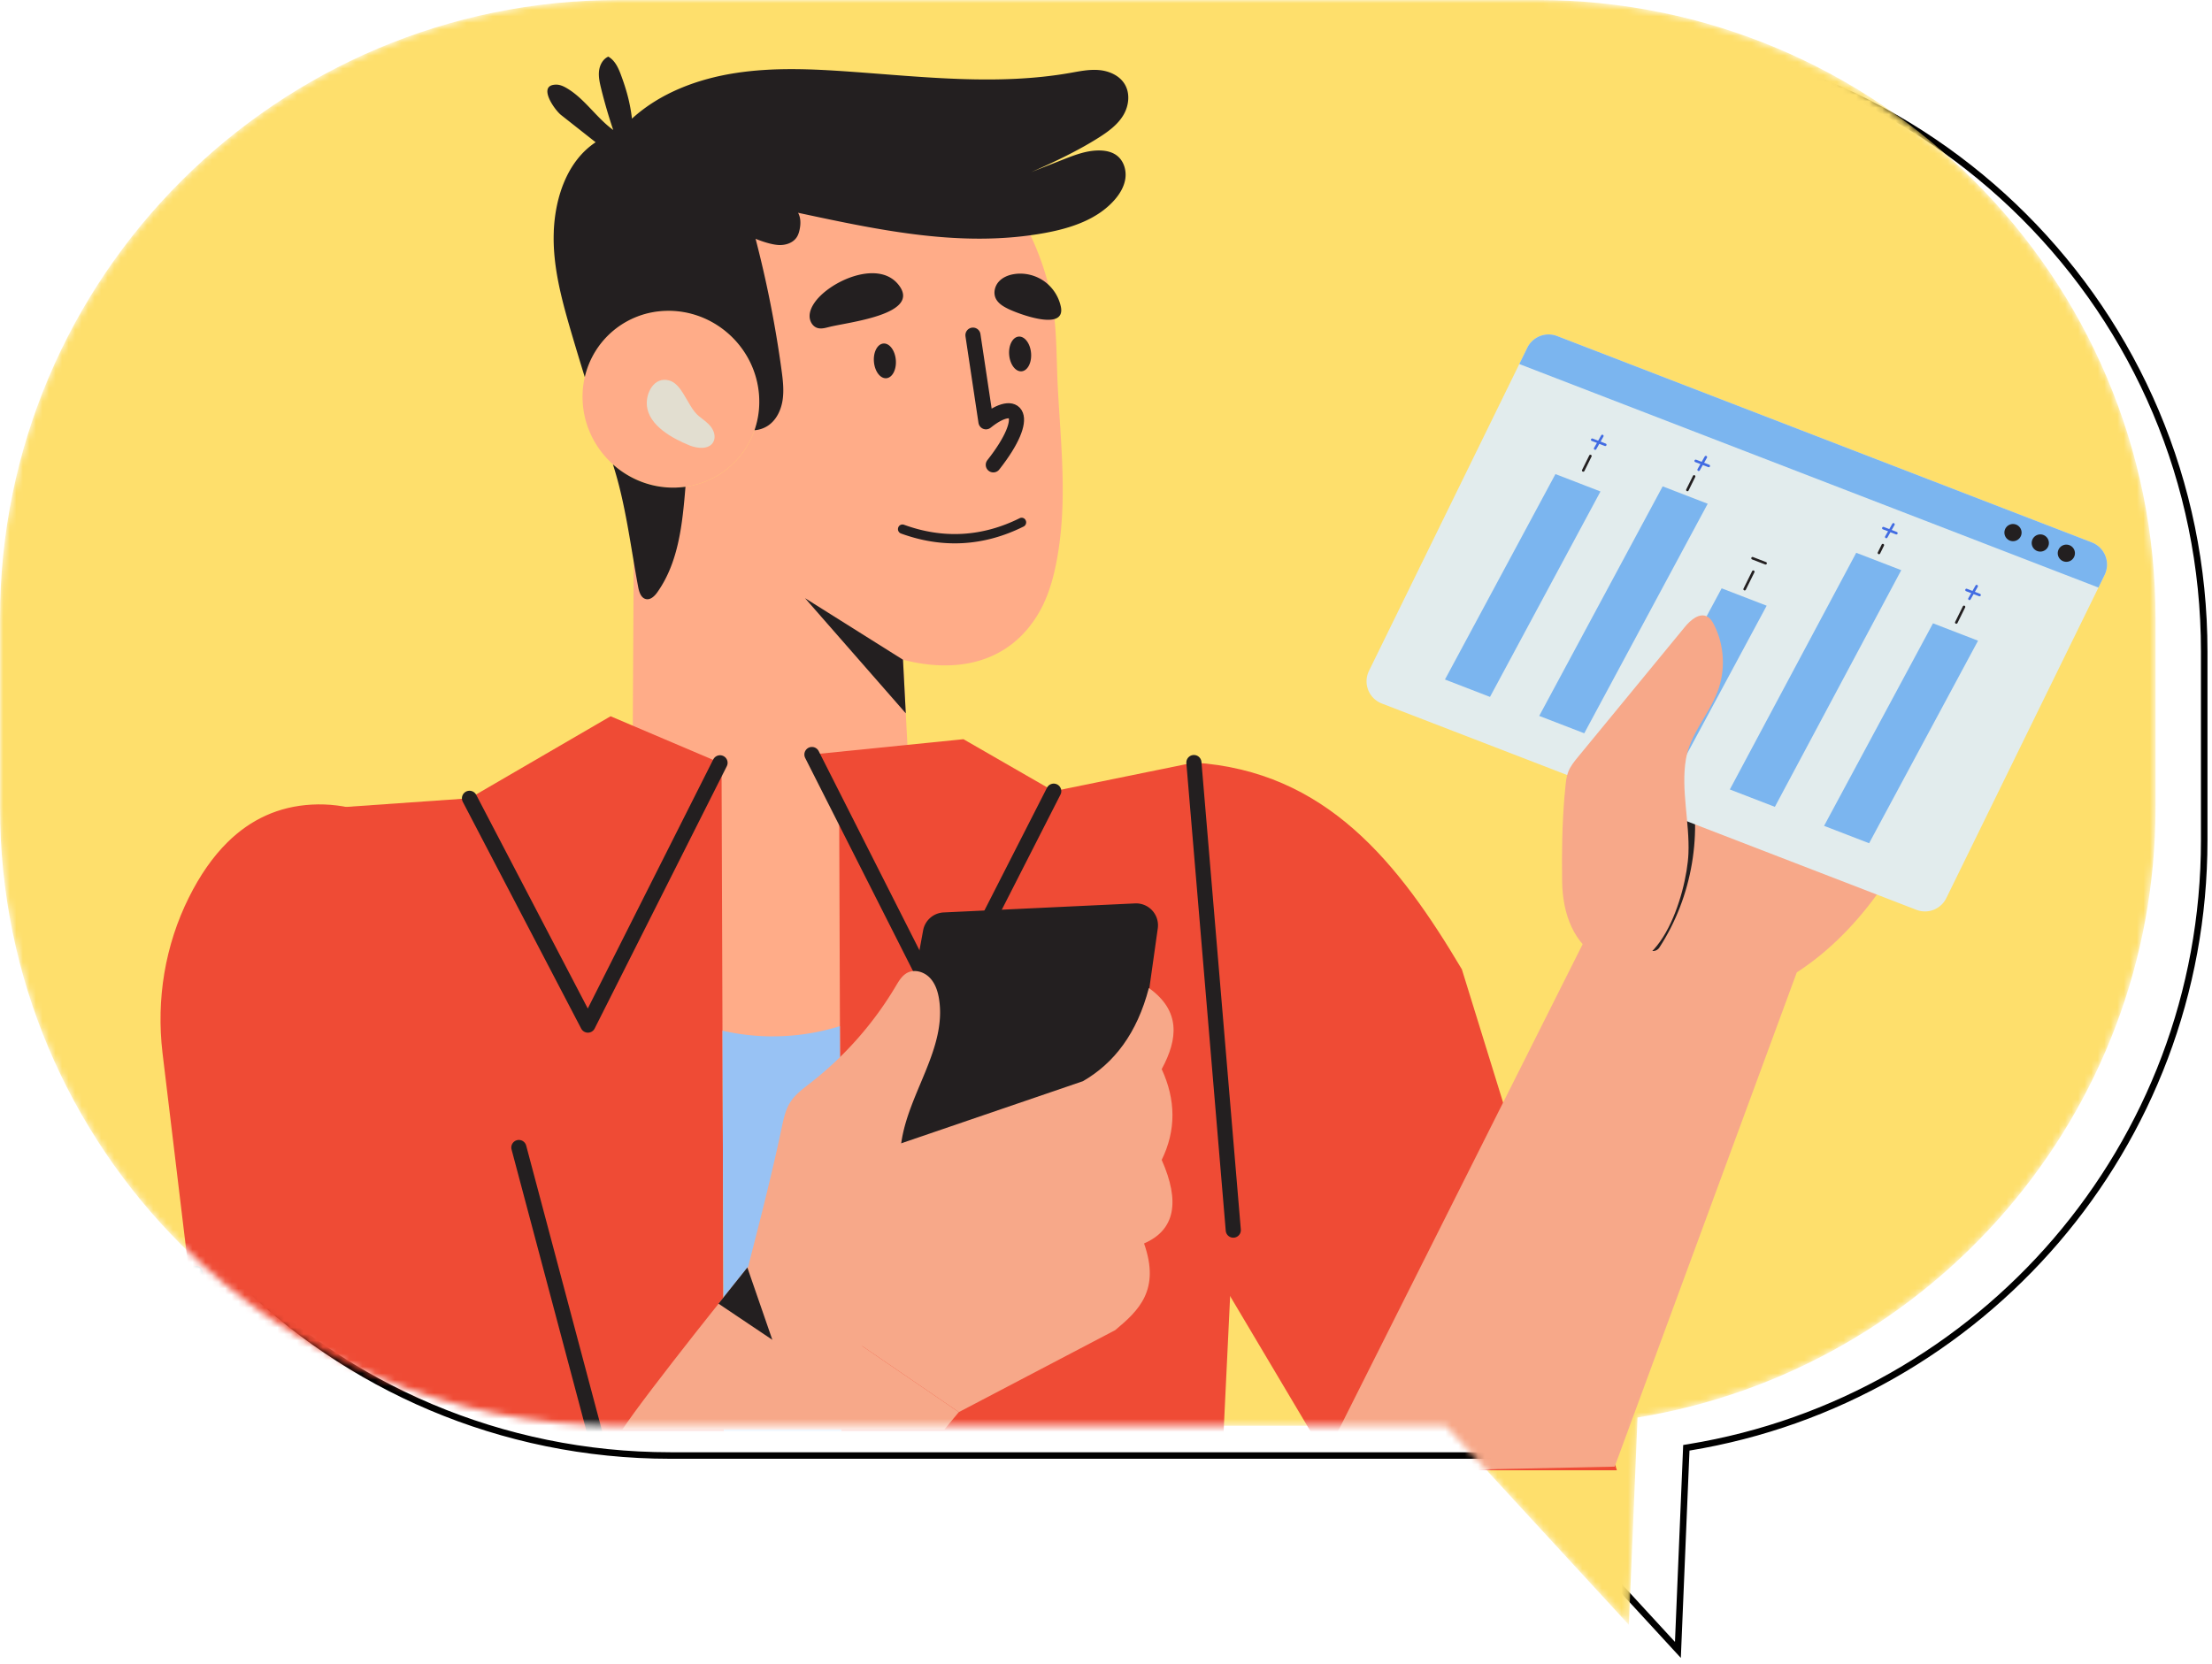
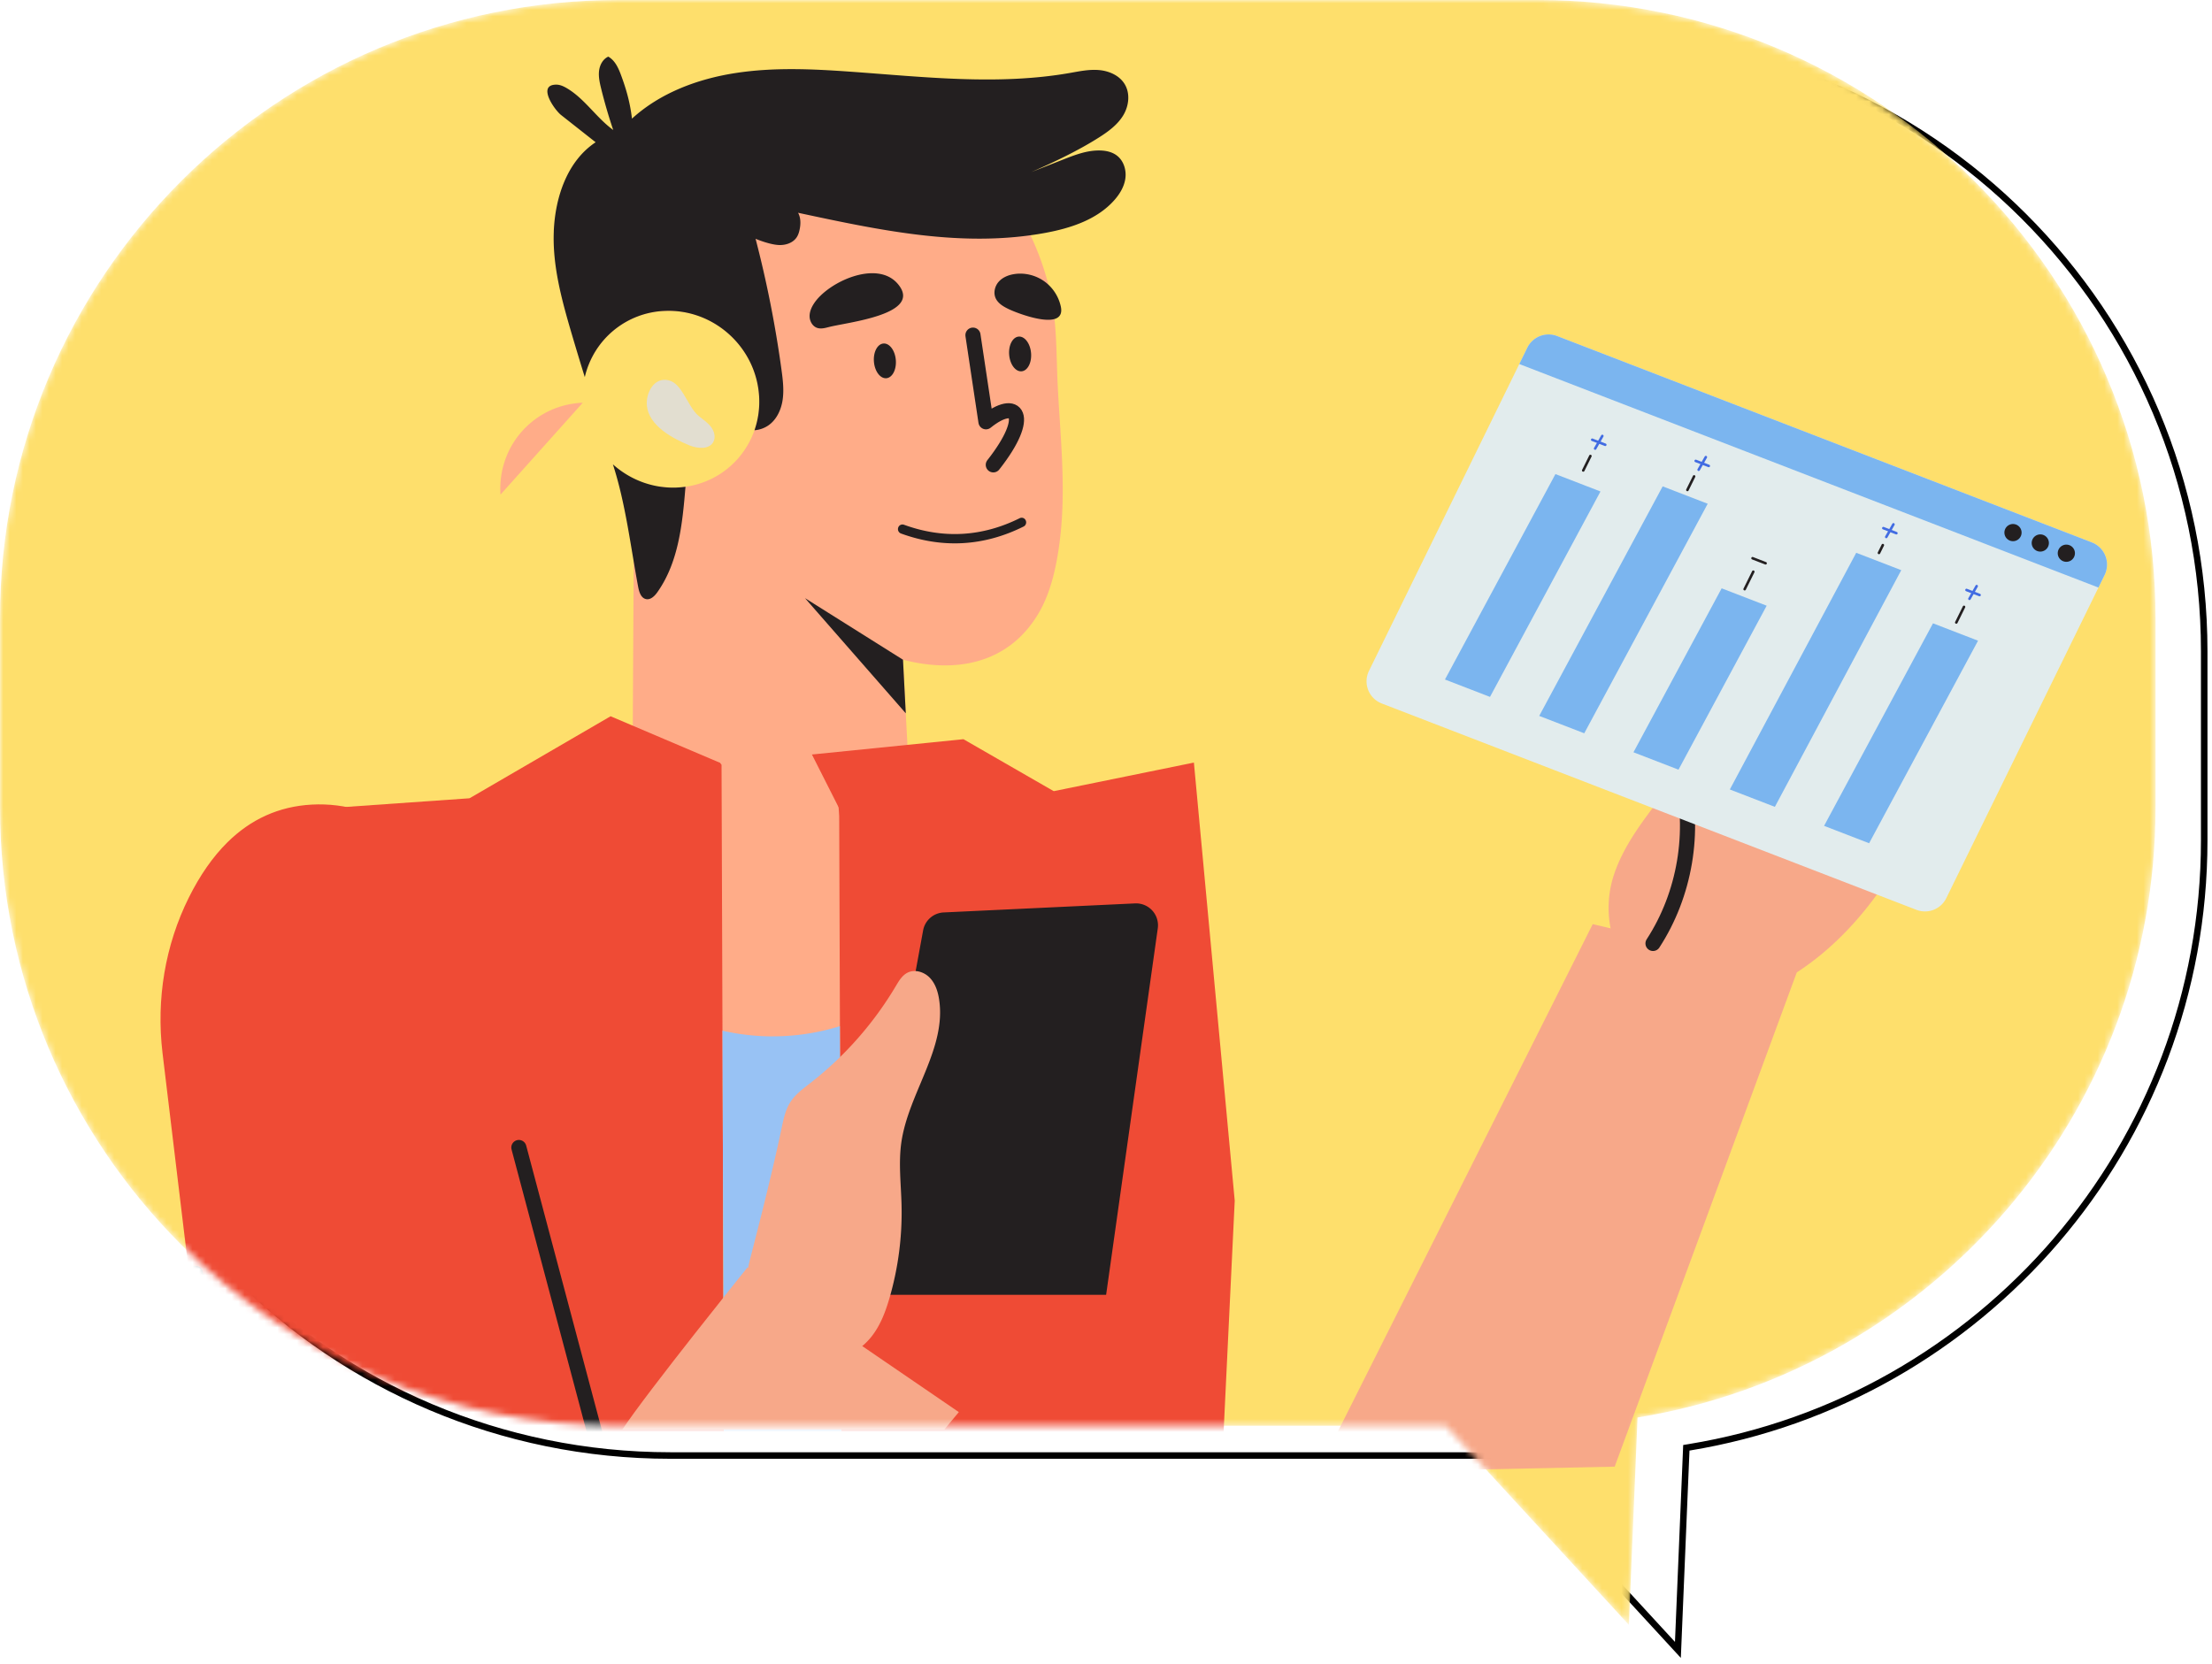
<svg xmlns="http://www.w3.org/2000/svg" width="339" height="255" fill="none">
  <path d="M229.884 223.268l-.148-.162H102.751c-52.076 0-94.292-42.216-94.292-94.292V99.856c0-52.075 42.216-94.292 94.292-94.292h140.768c52.076 0 94.292 42.217 94.287 94.287v28.959c0 46.857-34.179 85.722-78.965 93.045l-.402.066-.017.407-1.276 30.576-27.262-29.636z" stroke="#000" />
  <mask id="a" style="mask-type:luminance" maskUnits="userSpaceOnUse" x="0" y="0" width="331" height="250">
    <path d="M235.56 0H94.792C42.44 0 0 42.44 0 94.792v28.958c0 52.352 42.44 94.792 94.792 94.792h126.765l28.079 30.525 1.327-31.783c45.023-7.362 79.384-46.433 79.384-93.539V94.787C330.352 42.44 287.912 0 235.56 0z" fill="#fff" />
  </mask>
  <g mask="url(#a)">
    <path d="M235.56 0H94.792C42.44 0 0 42.44 0 94.792v28.958c0 52.352 42.44 94.792 94.792 94.792h126.765l28.079 30.525 1.327-31.783c45.023-7.362 79.384-46.433 79.384-93.539V94.787C330.352 42.44 287.912 0 235.56 0z" fill="#FEDF6C" />
    <path d="M88.563 49.432c.314 2.333.84 4.583 1.542 6.754a13.085 13.085 0 0111.807-8.532c7.461-.3 13.914 5.521 14.415 13.001.501 7.48-5.142 13.777-12.603 14.076a13.6 13.6 0 01-2.539-.137 76.822 76.822 0 002.942 3.129l-6.94-4.018-.31 55.505c15.433 13.217 30.167 17.981 42.878-1.714l-1.365-26.37c7.775 2.023 15.928.825 20.638-6.89 1.866-3.06 2.706-6.651 3.237-10.227 1.237-8.384.255-16.527-.167-24.935-.256-5.064-.059-9.941-1.302-14.95a43.004 43.004 0 00-6.429-14.22c-5.029-7.22-12.343-12.858-20.579-15.854-4.352-1.586-9.008-2.456-13.571-2.024-3.944.369-7.716 1.685-11.345 3.198-5.211 2.17-10.378 4.892-13.944 9.248-1.169 1.43-2.141 3.016-2.981 4.666-3.134 6.169-4.327 13.34-3.39 20.294h.006z" fill="#FFAC88" />
    <path d="M138.275 80.397a.76.76 0 01.265.038c6.016 2.193 11.983 1.856 17.734-1.005a.677.677 0 01.919.33.714.714 0 01-.32.948c-6.091 3.032-12.415 3.395-18.796 1.068a.716.716 0 01-.419-.909.683.683 0 01.611-.47h.006z" fill="#231F20" />
    <path d="M99.735 117.806l-22.81 46.492 83.992 3.158-26.296-49.65H99.735z" fill="#FFAC88" />
    <path d="M149.111 51.372l1.994 13.28c4.691-3.796 7.122-1.02 1.125 6.602" stroke="#231F20" stroke-width="2.32" stroke-linecap="round" stroke-linejoin="round" />
    <path d="M133.93 55.385c.098 1.469.933 2.633 1.861 2.593.928-.039 1.601-1.257 1.503-2.73-.098-1.469-.933-2.633-1.862-2.594-.928.04-1.601 1.258-1.502 2.731zm20.726-1.06c.098 1.468.933 2.632 1.861 2.593.929-.04 1.602-1.258 1.503-2.731-.098-1.468-.933-2.633-1.861-2.593-.928.039-1.601 1.257-1.503 2.73zm-27.678-4.185c-.599.161-1.248.323-1.827.088-.658-.266-1.056-1.007-1.076-1.71-.019-.702.27-1.38.648-1.964 2.122-3.315 9.691-6.827 12.888-3.016 3.939 4.7-7.907 5.865-10.628 6.606l-.005-.005zm27.473-2.825c-.752-.368-1.523-.85-1.867-1.615-.373-.83-.122-1.837.462-2.505.59-.668 1.459-1.032 2.343-1.174 1.567-.26 3.246.127 4.577 1.046a6.447 6.447 0 012.613 3.939c.806 3.87-6.493 1.115-8.133.31h.005z" fill="#231F20" />
    <path d="M110.58 117.23l-.23-.304-15.653-1.027-22.746 6.464-28.05 1.965-5.235 75.224c3.271 35.107 5.098 67.562.207 87.759-4.283 17.563-4.892 32.077 4.68 38.147l67.74-2.711-.713-205.517zm79.158 162.63c-3.443-17.986-3.84-37.814-2.288-58.825l1.778-36.984-6.258-67.16-21.483 4.381-14.641-2.961-18.84-2.23.604 8.993.707 196.956 51.306-2.053c11.37-3.266 13.973-17.166 9.125-40.117h-.01z" fill="#EF4B35" />
-     <path d="M182.971 116.887c20.265 1.296 31.37 15.363 41.07 31.698l23.757 76.783h-43.41l-28.804-48.463 7.387-60.013v-.005z" fill="#EF4B35" />
-     <path d="M89.308 61.736c.443 6.61 5.546 11.925 11.877 12.858.825.123 1.679.172 2.539.137 7.46-.3 13.104-6.6 12.603-14.076-.501-7.475-6.955-13.295-14.416-13a13.085 13.085 0 00-11.807 8.53 13.342 13.342 0 00-.796 5.55z" fill="#FFAC88" />
+     <path d="M89.308 61.736a13.085 13.085 0 00-11.807 8.53 13.342 13.342 0 00-.796 5.55z" fill="#FFAC88" />
    <path d="M84.868 35.454c.221-5.26 2.078-10.776 6.415-13.649l-5.295-4.175c-1.012-.795-3.733-4.66-.727-4.656.585 0 1.14.265 1.65.57 2.721 1.62 4.5 4.519 7.068 6.38a78.978 78.978 0 01-1.847-6.326c-.22-.894-.427-1.817-.324-2.726.103-.908.58-1.812 1.41-2.19.997.55 1.522 1.67 1.92 2.73.855 2.284 1.434 4.362 1.714 6.773 4.308-3.929 10.025-6.085 15.84-6.984 5.815-.904 11.773-.633 17.681-.211 11.213.8 22.569 2.122 33.57.197 1.484-.26 2.982-.58 4.489-.447 1.513.132 3.075.8 3.895 2.097.919 1.454.688 3.389-.177 4.828-.864 1.439-2.254 2.465-3.669 3.369-3.148 2.009-6.979 3.84-10.412 5.334l4.828-1.9c1.852-.728 3.762-1.47 5.771-1.4.884.029 1.798.235 2.505.78 1.036.791 1.469 2.21 1.297 3.483-.172 1.272-.86 2.411-1.705 3.359-2.637 2.971-6.674 4.293-10.618 5.015-12.613 2.313-25.167-.378-37.838-3.09.427.771.417 1.71.24 2.56-.083.412-.211.82-.432 1.168-.57.89-1.709 1.267-2.775 1.213-1.066-.049-2.554-.545-3.546-.953a172.208 172.208 0 013.973 20.088c.212 1.557.403 3.139.162 4.676-.24 1.538-.972 3.055-2.264 3.9a4.34 4.34 0 01-2.038.683c.57-1.646.83-3.434.702-5.3-.501-7.475-6.954-13.295-14.415-12.996a13.088 13.088 0 00-12.293 10.152 466.03 466.03 0 01-2.049-6.777c-1.493-5.094-2.922-10.32-2.7-15.58l-.006.005zm18.855 39.278c.452-.02.894-.06 1.331-.118-.471 5.751-1.061 11.566-4.307 16.159-.427.604-1.07 1.237-1.793 1.046-.736-.197-1.007-1.09-1.149-1.842-1.174-6.252-1.916-12.75-3.875-18.801 2.608 2.338 6.075 3.708 9.793 3.56v-.004z" fill="#231F20" />
    <path d="M147.653 113.307l-23.221 2.347 19.886 39.312 17.171-33.693-13.836-7.966zm-37.304 3.619l-16.773-7.136-21.625 12.578 18.212 32.991 20.186-38.433z" fill="#EF4B35" />
-     <path d="M124.432 115.654l19.886 39.312 17.171-33.693m-51.14-4.347l-20.25 40.205-18.148-34.763m117.056 66.192l-6.036-71.673" stroke="#231F20" stroke-width="2.32" stroke-linecap="round" stroke-linejoin="round" />
    <path d="M138.388 101.125l-15.019-9.44 15.447 17.652-.428-8.212z" fill="#231F20" />
    <path d="M118.424 158.861a34.58 34.58 0 01-7.701-.875l.569 164.757 18.016-.722-.595-164.727a34.585 34.585 0 01-10.294 1.562l.005.005z" fill="#98C2F4" />
    <path d="M91.276 217.278l-.604.564 3.335 8.777-61.595-2.819-7.514-62.474c-.958-8.148.393-16.429 4.056-23.772 1.695-3.394 3.655-6.218 5.894-8.433 3.57-3.531 7.864-5.515 12.937-5.79 10.442-.565 19.789 6.448 22.524 16.542l20.963 77.4.004.005z" fill="#EF4B35" />
    <path d="M146.944 216.453l-2.22 2.667H95.383c3.767-5.708 19.155-24.828 19.155-24.828l.103.069 16.532 11.301.963.663 14.803 10.123.005.005z" fill="#F7A889" />
    <path d="M144.626 139.862l29.322-1.385a3.36 3.36 0 013.487 3.826l-7.917 56.173h-38.286l10.241-55.863a3.36 3.36 0 013.148-2.751h.005z" fill="#231F20" />
    <path d="M119.817 172.784c.28-1.336.575-2.711 1.317-3.86.771-1.199 1.954-2.053 3.074-2.927a53.48 53.48 0 0013.07-14.828c.476-.801.977-1.66 1.812-2.078 1.105-.555 2.52-.123 3.384.762.864.884 1.267 2.126 1.449 3.349 1.149 7.554-4.715 14.371-5.791 21.935-.447 3.163-.044 6.375.035 9.567a47.022 47.022 0 01-1.798 14.092c-.614 2.146-1.4 4.287-2.775 6.041-3.551 4.533-10.383 5.142-15.122 2.166-5.221-3.276-4.789-9.057-3.434-14.327 1.705-6.636 3.36-13.163 4.779-19.892z" fill="#F7A889" />
-     <path d="M134.997 176.316l30.972-10.589c4.784-2.77 8.291-7.333 10.098-14.283 4.882 3.487 4.484 7.795 1.97 12.436 2.166 4.705 2.23 9.347 0 13.915 2.848 6.429 2.043 10.751-2.706 12.804 2.524 7.146-.83 10.304-4.431 13.295l-23.953 12.559-32.406-22.161 20.461-17.976h-.005z" fill="#F7A889" />
    <path d="M92.255 223.805l-1.581-5.962-11.155-41.949" stroke="#231F20" stroke-width="2.32" stroke-linecap="round" stroke-linejoin="round" />
-     <path d="M114.536 194.292l3.831 11.08-8.252-5.54 4.421-5.54z" fill="#231F20" />
    <path d="M104.759 60.395c-.609-.983-1.287-1.833-2.22-2.083-2.299-.614-3.59 1.93-3.4 3.875.3 3.065 3.925 5.025 6.533 6.086 1.257.51 3.026.653 3.659-.546.388-.736.118-1.67-.393-2.323-.511-.658-1.223-1.115-1.866-1.645-.919-.761-1.572-2.161-2.313-3.36v-.005z" fill="#E2DED0" />
    <path d="M29.938 195.19l6.615 28.615" stroke="#231F20" stroke-width="2.32" stroke-linecap="round" stroke-linejoin="round" />
    <path d="M251.272 126.617c.958-1.395 1.984-2.746 3.006-4.087 2.033-2.671 4.061-5.343 6.095-8.01 1.635-2.151 4.386-4.622 5.108-7.245.29-1.061.314-2.171.275-3.271-.221-6.213-2.377-12.578-.511-18.511.378-1.199 1.11-2.5 2.353-2.672 1.674-.23 2.775 1.675 3.315 3.28a71.444 71.444 0 013.413 15.86c.108 1.095 1.032 1.763 1.425 2.79l-.766-16.704c-.079-1.685-.128-3.483.746-4.921.55-.904 1.577-1.621 2.618-1.43 1.13.211 1.812 1.36 2.235 2.431 2.834 7.127.952 15.295 2.824 22.731.206-6.528.732-12.81.933-19.342.054-1.694.152-3.526 1.223-4.847.28-.344.638-.653 1.071-.742.859-.172 1.63.555 2.136 1.272 2.353 3.32 2.795 7.588 3.021 11.65.255 4.548.334 9.101.412 13.654-.054-3.182.516-6.463.953-9.607.393-2.81.334-5.363 1.11-8.163.285-1.026.801-2.22 1.857-2.362 1.114-.147 1.945 1.002 2.367 2.048 2.23 5.481 2.392 13.723 1.802 19.543-.334 3.305-1.856 6.743-3.167 9.788-2.785 6.479-5.997 12.819-10.27 18.428-4.273 5.604-9.676 10.472-16.086 13.409-3.354 1.537-7.018 2.539-10.702 2.343-3.683-.197-7.382-1.685-9.788-4.48-3.61-4.189-4.666-10.108-2.947-15.328.889-2.697 2.318-5.158 3.934-7.5l.005-.005z" fill="#F7A889" />
    <path d="M244.094 141.655l-42.239 84.11 45.604-.953 27.907-75.76-31.272-7.397z" fill="#F7A889" />
    <path d="M257.684 118.783c2.161 8.718.545 18.3-4.352 25.83" stroke="#231F20" stroke-width="2.32" stroke-linecap="round" stroke-linejoin="round" />
    <path d="M322.541 88.139l-.943 1.925-23.318 47.605a3.637 3.637 0 01-4.578 1.793l-81.944-31.632a3.639 3.639 0 01-1.957-4.994l23.039-47.035 1.223-2.496a3.637 3.637 0 014.577-1.794l81.945 31.633a3.637 3.637 0 011.956 4.994z" fill="#E2ECED" />
    <path d="M322.541 88.139l-.943 1.925-88.758-34.263 1.223-2.496a3.637 3.637 0 014.577-1.794l81.945 31.634a3.637 3.637 0 011.956 4.993v.001z" fill="#7BB5EF" />
    <path d="M309.013 82.851a1.316 1.316 0 10-1.066-2.406 1.316 1.316 0 001.066 2.406zm4.74 1.154a1.317 1.317 0 10-2.173-1.487 1.317 1.317 0 002.173 1.487zm3.443 2.005a1.317 1.317 0 10-1.067-2.408 1.317 1.317 0 001.067 2.408z" fill="#231F20" />
    <path d="M228.35 106.823l-6.902-2.664 16.931-31.49 6.902 2.665-16.931 31.489zm28.889 11.153l-6.902-2.664 13.514-25.132 6.901 2.664-13.513 25.132zm29.212 11.278l-6.902-2.665 16.693-31.045 6.902 2.664-16.693 31.046zM242.795 112.4l-6.901-2.664 18.918-35.185 6.902 2.665-18.919 35.184zm29.212 11.277l-6.902-2.664 19.37-36.281 6.902 2.664-19.37 36.281z" fill="#7BB5EF" />
    <path d="M242.571 72.294a.196.196 0 01-.106-.27l1.097-2.217a.196.196 0 01.351.174l-1.096 2.217a.195.195 0 01-.246.096zm15.963 2.987a.196.196 0 01-.106-.27l1.024-2.07a.197.197 0 01.262-.09.195.195 0 01.089.263l-1.023 2.07a.195.195 0 01-.246.097zm8.773 15.209a.196.196 0 01-.106-.27l1.321-2.672a.196.196 0 11.352.174l-1.321 2.672a.195.195 0 01-.246.096zm32.435 5.11l-.017-.008a.196.196 0 01-.089-.262l1.182-2.392a.196.196 0 01.262-.089.195.195 0 01.089.263l-1.181 2.391a.196.196 0 01-.246.096zM287.89 84.937l-.016-.008a.196.196 0 01-.089-.262l.588-1.19a.196.196 0 11.351.174l-.588 1.19a.195.195 0 01-.246.096z" fill="#231F20" />
    <path d="M244.394 68.94a.196.196 0 01-.1-.28l1.097-1.929a.196.196 0 01.341.194l-1.097 1.929a.196.196 0 01-.241.086z" fill="#426CE2" />
    <path d="M245.942 68.36l-1.996-.77a.195.195 0 11.141-.365l1.996.77a.195.195 0 11-.141.365zm55.817 23.607a.195.195 0 01-.1-.28l1.098-1.929a.196.196 0 11.34.194L302 91.882a.195.195 0 01-.24.085h-.001z" fill="#426CE2" />
    <path d="M303.305 91.389l-1.996-.771a.195.195 0 11.141-.365l1.996.77a.195.195 0 11-.141.366zM260.26 72.183a.196.196 0 01-.101-.28l1.098-1.929a.195.195 0 11.34.194l-1.097 1.928a.194.194 0 01-.24.086z" fill="#426CE2" />
    <path d="M261.805 71.603l-1.996-.77a.195.195 0 11.141-.365l1.996.77a.195.195 0 11-.141.365zm27.206 10.884a.196.196 0 01-.1-.28l1.097-1.928a.196.196 0 11.341.194l-1.097 1.928a.195.195 0 01-.24.086h-.001z" fill="#426CE2" />
    <path d="M290.559 81.91l-1.996-.772a.195.195 0 11.141-.364l1.996.77a.195.195 0 11-.141.365z" fill="#426CE2" />
    <path d="M270.514 86.522l-1.996-.77a.195.195 0 11.141-.365l1.996.77a.195.195 0 11-.141.365z" fill="#231F20" />
-     <path d="M239.792 121.857c.035-.412.074-.83.113-1.252.074-.776.153-1.562.433-2.289.334-.865.928-1.596 1.517-2.309 5.452-6.63 10.904-13.261 16.351-19.896.874-1.066 2.234-2.245 3.448-1.591.481.255.78.751 1.026 1.233 1.611 3.162 1.807 7.018.516 10.328-1.385 3.566-4.175 6.439-4.823 10.3-.786 4.675.594 9.71.388 14.469-.271 6.184-4.607 20.658-13.144 16.272-4.538-2.333-6.134-7.166-6.213-11.989-.068-4.519 0-8.787.379-13.286l.009.01z" fill="#F7A889" />
  </g>
</svg>